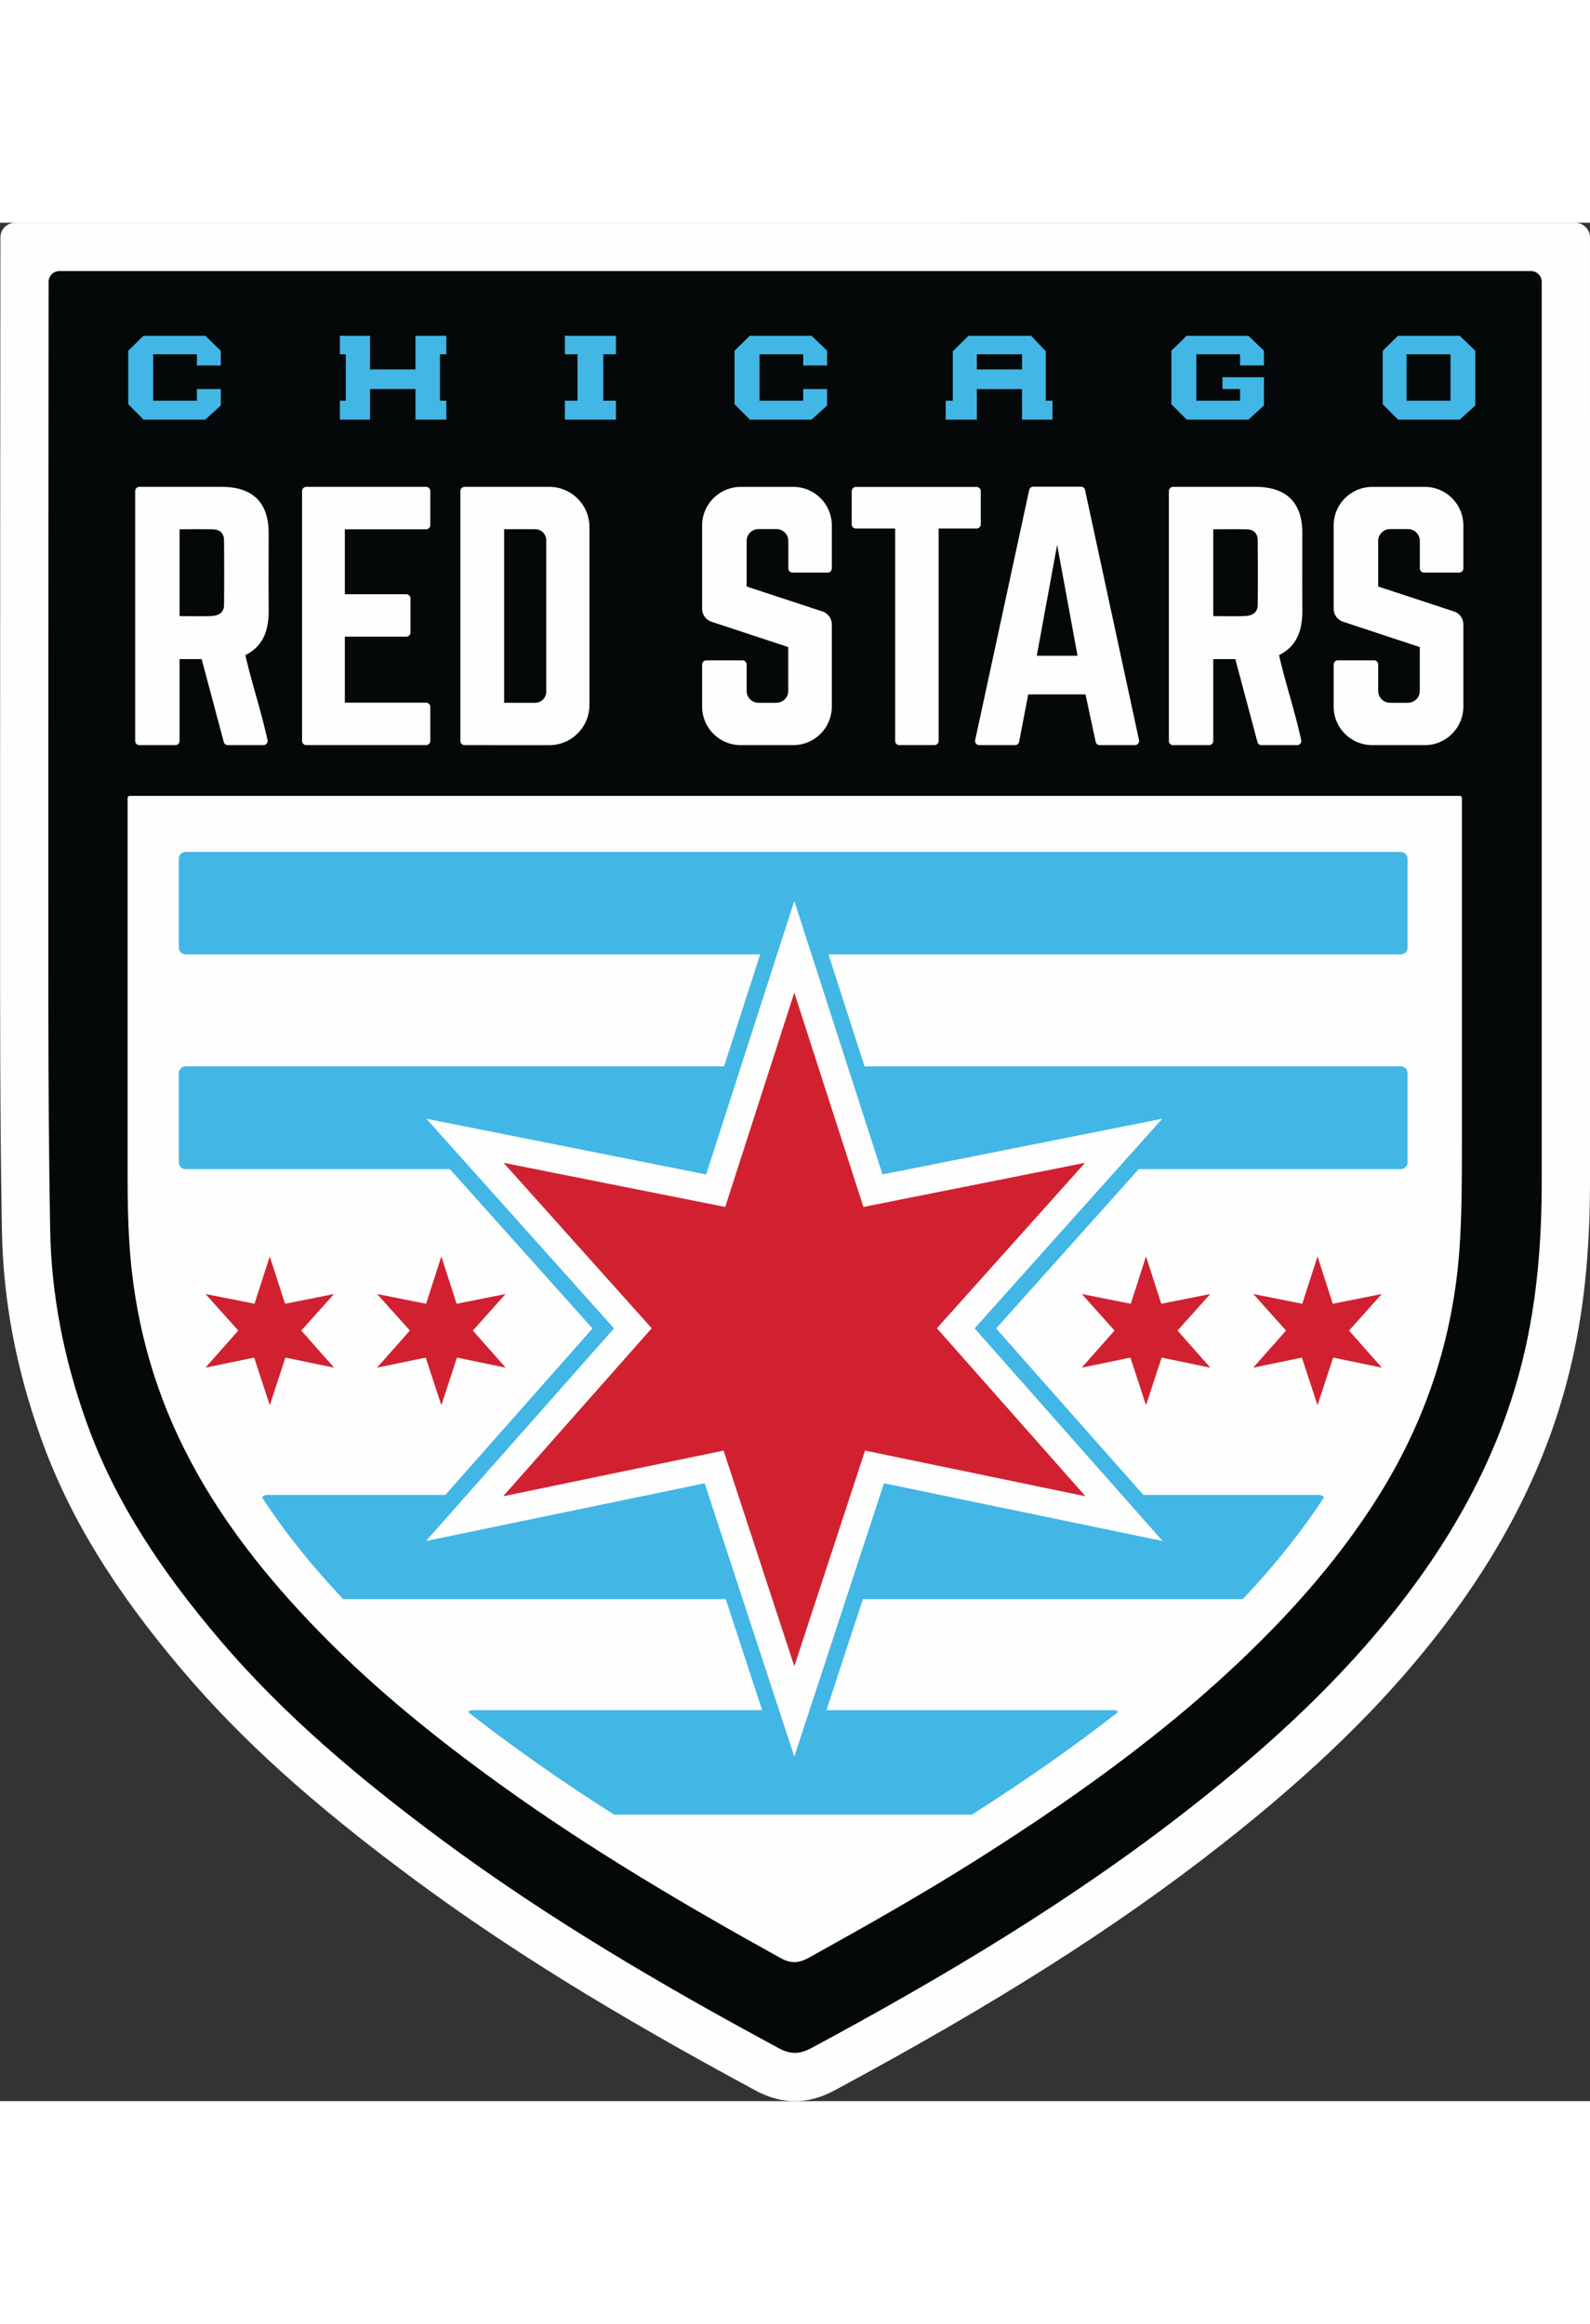
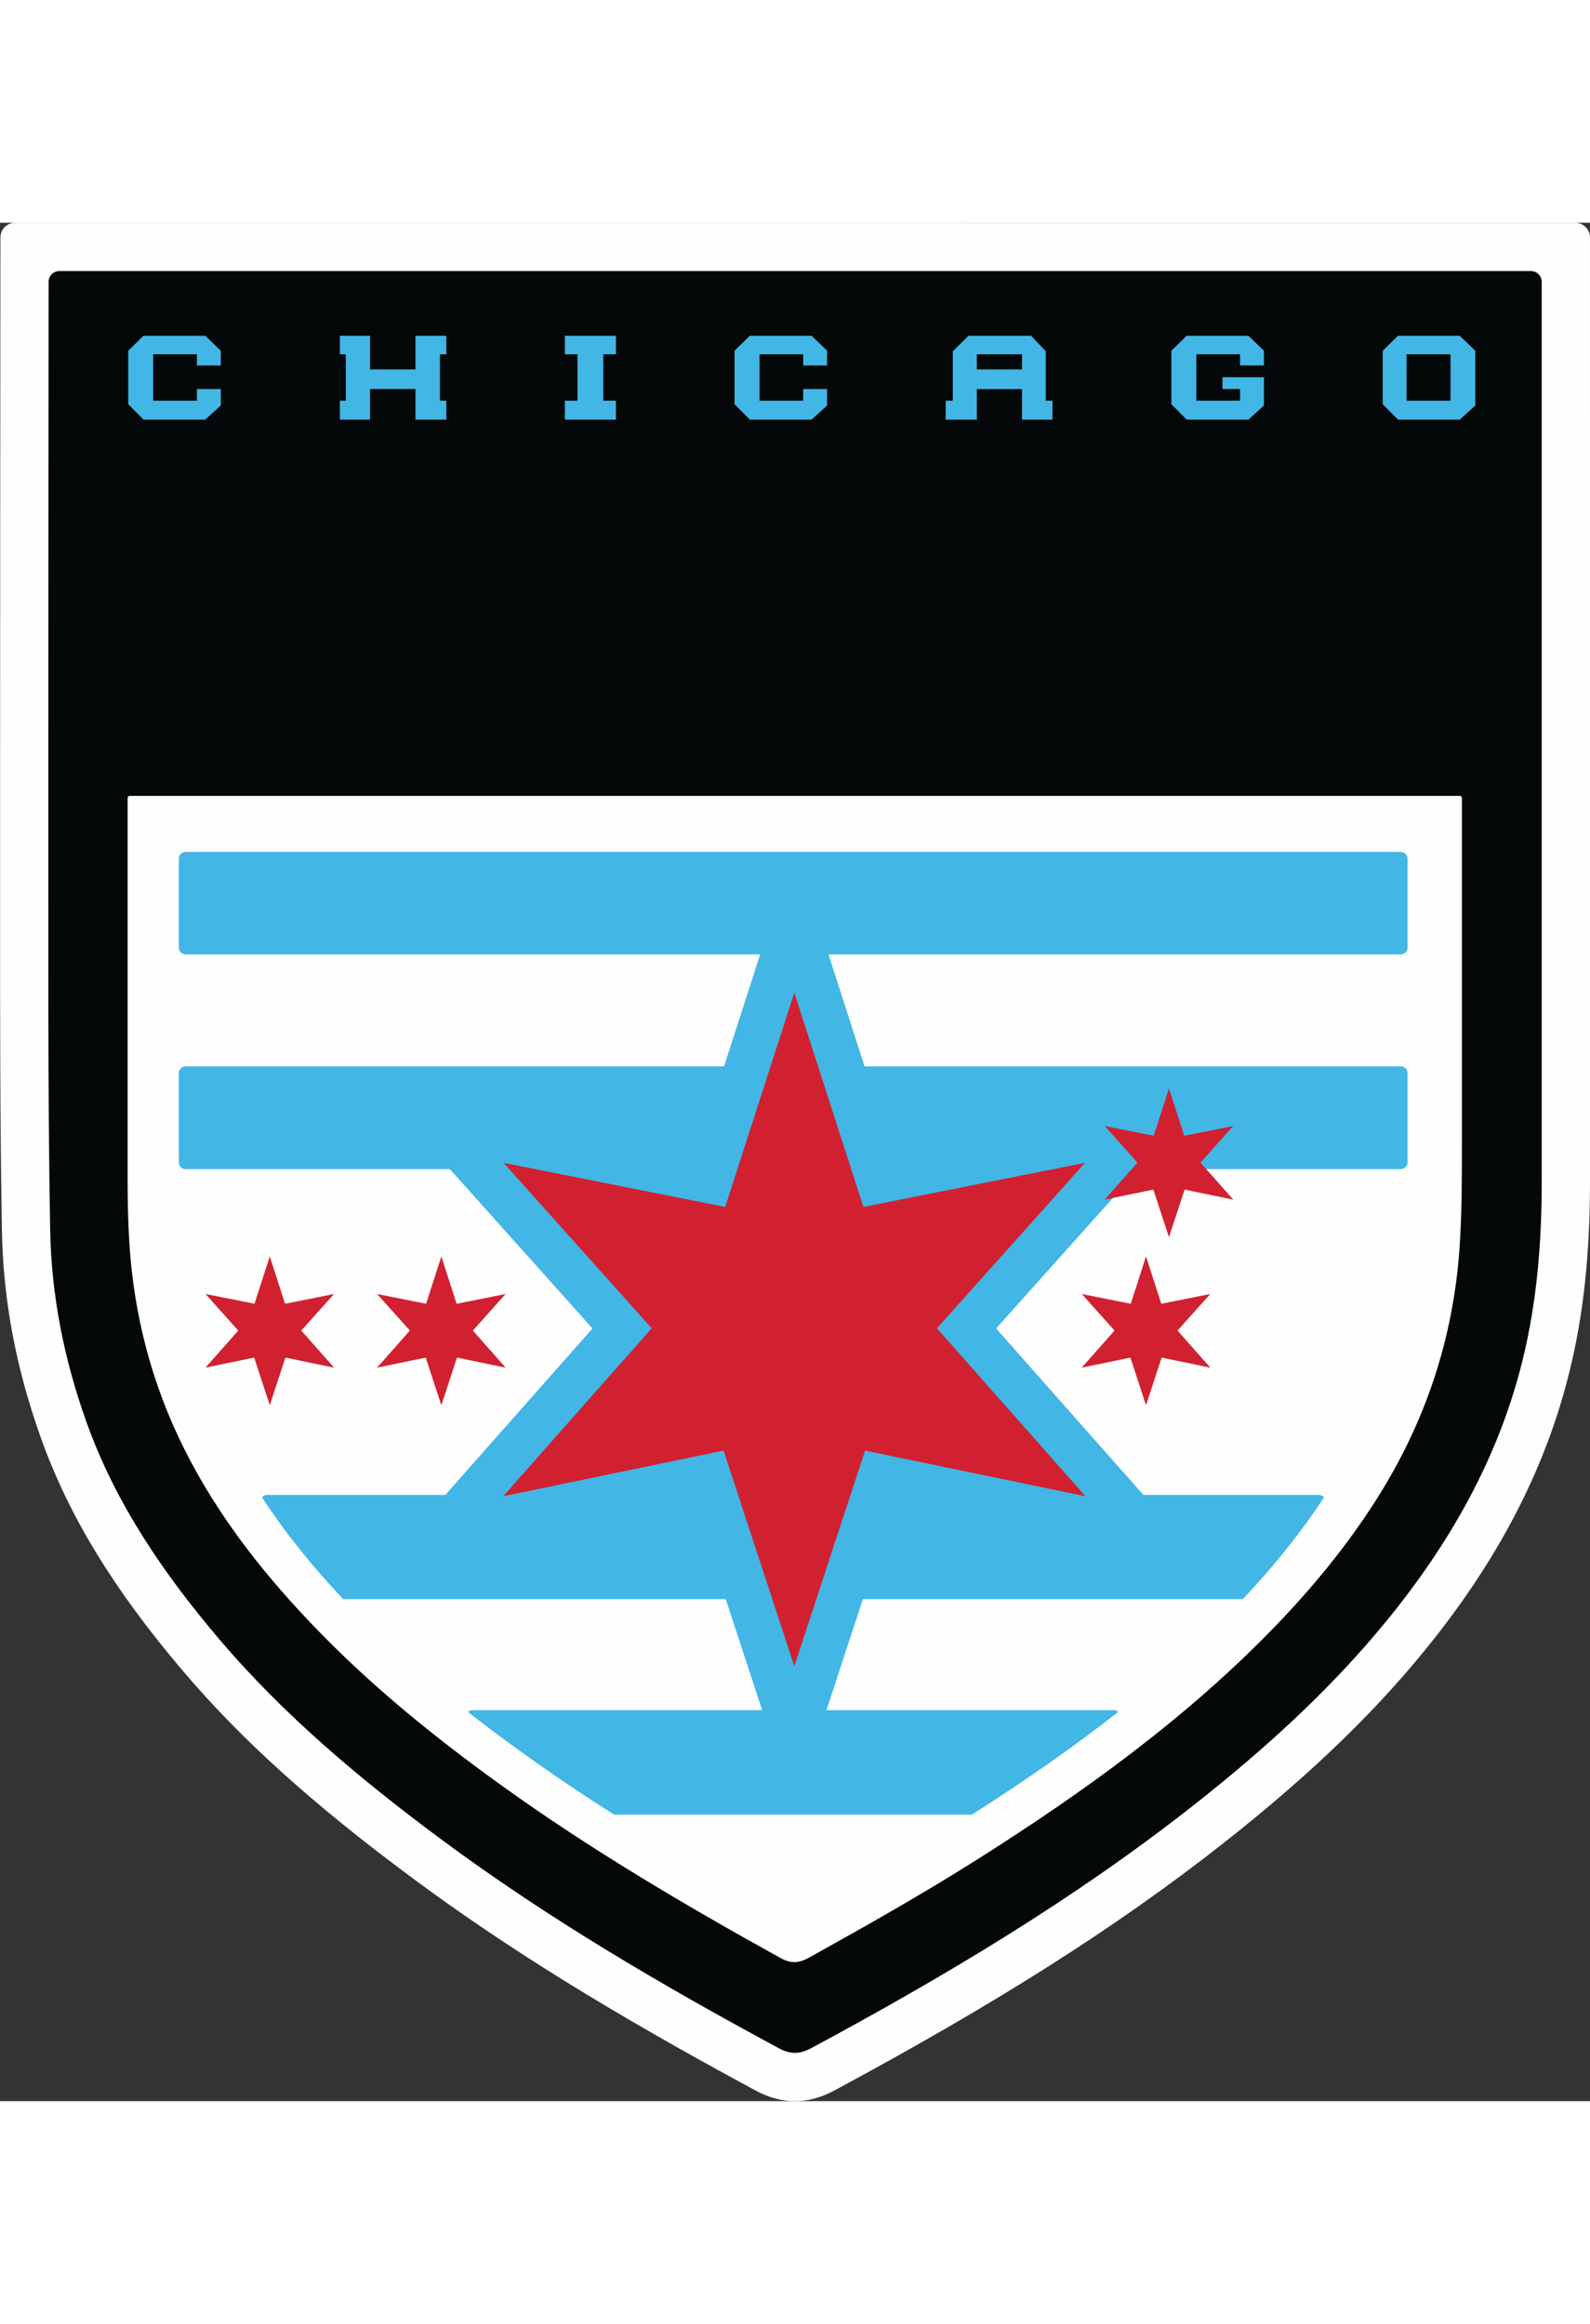
<svg xmlns="http://www.w3.org/2000/svg" height="2500" viewBox="477.67 384.16 1120.8 1323.69" width="1711">
  <rect x="477.67" y="384.16" width="1120.8" height="1323.69" fill="#333333" stroke="none" />
  <path d="m1037.96 1707.85c-9.13 0-18.26-2.42-27.14-7.2-101.58-54.7-176.43-101.02-242.72-150.21-70.45-52.27-120.35-97.34-161.81-146.12-48.51-57.08-80.18-109.02-99.65-163.43-17.72-49.49-26.75-97.47-27.62-146.7-1.35-76.18-1.31-152.89-1.27-227.08.01-25.87.03-52.63-.01-79.04-.06-36.95.17-334.06.22-393.56 0-5.72 4.64-10.35 10.36-10.35l1099.78.02c5.72 0 10.36 4.64 10.36 10.36l.01 393.47v271.44c0 51.66-4.61 94.4-14.51 134.48-15.95 64.6-46.29 125.02-92.75 184.71-39.31 50.47-87.73 97.62-152.39 148.38-74.17 58.23-158.38 111.69-273.04 173.34-9.34 5.05-18.44 7.49-27.82 7.49z" fill="#fefefe" />
  <path d="m1556.84 418.21c4.2 0 7.6 3.4 7.6 7.6v633.66c0 42.59-3.26 84.79-13.52 126.33-15.79 63.95-46.38 120.34-86.57 171.97-42.27 54.28-92.64 100.2-146.55 142.52-83.69 65.7-174.66 119.87-268.15 170.14-8.04 4.33-14.56 4.66-22.72.27-82.49-44.42-163.23-91.67-238.57-147.57-56.52-41.94-110.4-86.99-156.16-140.83-39.11-46.02-72.99-95.43-93.54-152.86-15.72-43.91-24.81-88.95-25.64-135.84-1.82-102.32-1.11-203.25-1.28-305.57-.06-37.77.15-312.85.19-362.25 0-4.2 3.41-7.59 7.6-7.59z" fill="#050808" />
  <path d="m1506.68 788.03h-937.57c-.83 0-1.49.66-1.49 1.49 0 17.51-.01 185.09 0 267.5.01 15.33.26 30.64 1.22 45.96 3.18 50.91 15.75 99.24 38.54 144.92 24.61 49.32 58.57 91.72 96.89 130.82 38.55 39.34 81.29 73.77 125.91 105.93 63.01 45.42 129.76 84.76 197.63 122.32 7.19 3.99 12.9 3.77 19.91-.12 40.3-22.37 80.44-45.01 119.4-69.67 74.93-47.43 146.57-99.08 208.57-163.04 26.93-27.8 51.43-57.55 72.23-90.29 34.68-54.58 54.42-113.97 58.68-178.57 1.64-24.82 1.58-49.61 1.58-74.43v-241.33c0-.82-.67-1.49-1.5-1.49z" fill="#fefefe" />
  <path d="m1465.11 978.65h-378.01l-25.47-78.95h403.48c2.62 0 4.75-2.13 4.75-4.75v-62.64c0-2.62-2.13-4.75-4.75-4.75h-856.63c-2.61 0-4.72 2.11-4.75 4.71v62.72c.02 2.6 2.14 4.71 4.75 4.71h405.05l-25.47 78.95h-379.58c-2.61 0-4.72 2.11-4.75 4.71v62.99c.02 2.6 2.14 4.71 4.75 4.71h186.3l100.54 112.28-103.76 117.31h-125.63c-1.44 0-2.71.65-3.58 1.66 16.71 25.69 36.14 49.36 57.24 71.77h269.65l25.67 78.26h-204.19c-1.22 0-2.33.47-3.17 1.23 12.44 9.74 25.12 19.2 37.96 28.46 21.26 15.32 42.98 29.89 65.04 43.9h252.25c35.5-22.68 70.14-46.47 103.12-72.39a4.687 4.687 0 0 0 -3.14-1.21h-202.54l25.67-78.26h267.84c21.06-22.32 40.39-46.02 57.23-71.73-.87-1.03-2.16-1.7-3.61-1.7h-123.76l-103.77-117.31 100.54-112.28h184.72c2.62 0 4.75-2.12 4.75-4.75v-2.16-60.75c.01-2.61-2.12-4.74-4.74-4.74z" fill="#42b6e5" />
-   <path d="m974.39 1272.44-196.43 40.69 132.54-149.84-132.3-147.74 197.21 39.26 62.17-192.73 62.18 192.73 197.21-39.26-132.3 147.74 132.54 149.84-196.43-40.69-63.2 192.61z" fill="#fefefe" />
-   <path d="m1242.83 1281.6-155.38-32.19-49.87 151.99-49.86-151.99-155.38 32.19 104.72-118.39-104.4-116.59 156.21 31.1 48.71-151.01 48.72 151.01 156.21-31.1-104.4 116.59zm208.91-90.62-34.33-7.11-11.01 33.58-11.02-33.58-34.32 7.11 23.13-26.15-23.06-25.76 34.51 6.87 10.76-33.36 10.76 33.36 34.51-6.87-23.06 25.76z" fill="#d12130" />
+   <path d="m1242.83 1281.6-155.38-32.19-49.87 151.99-49.86-151.99-155.38 32.19 104.72-118.39-104.4-116.59 156.21 31.1 48.71-151.01 48.72 151.01 156.21-31.1-104.4 116.59m208.91-90.62-34.33-7.11-11.01 33.58-11.02-33.58-34.32 7.11 23.13-26.15-23.06-25.76 34.51 6.87 10.76-33.36 10.76 33.36 34.51-6.87-23.06 25.76z" fill="#d12130" />
  <path d="m1330.84 1190.98-34.32-7.11-11.02 33.58-11.01-33.58-34.33 7.11 23.14-26.15-23.07-25.76 34.51 6.87 10.76-33.36 10.76 33.36 34.51-6.87-23.06 25.76zm-496.72 0-34.32-7.11-11.02 33.58-11.01-33.58-34.33 7.11 23.14-26.15-23.07-25.76 34.51 6.87 10.76-33.36 10.76 33.36 34.51-6.87-23.06 25.76zm-120.94 0-34.33-7.11-11.01 33.58-11.02-33.58-34.33 7.11 23.14-26.15-23.06-25.76 34.5 6.87 10.77-33.36 10.76 33.36 34.51-6.87-23.07 25.76z" fill="#d12130" />
-   <path d="m667.08 656.17c-.17-17.86-.03-35.72-.05-53.57-.02-21.35-11.35-32.23-32.67-32.32h-58.42a2.97 2.97 0 0 0 -2.97 2.97v176.08a2.97 2.97 0 0 0 2.97 2.97h25.34a2.97 2.97 0 0 0 2.97-2.97v-57.68s15.45-.01 15.56 0c5.26 19.67 10.46 39.19 15.6 58.45.35 1.3 1.52 2.2 2.87 2.2h25.06c1.89 0 3.31-1.74 2.91-3.58-4.43-20.39-11.03-39.79-15.63-59.85 13.63-6.85 16.58-18.93 16.46-32.7zm-31.48-2.61c-.06 5.68-4.24 7.56-9.04 7.75-7.13.28-14.5.07-22.31.07v-61.22c8.09 0 16.18-.21 24.05.09 4.41.16 7.25 2.92 7.29 7.45.14 15.29.16 30.57.01 45.86zm760.12 2.61c-.17-17.86-.03-35.72-.05-53.57-.02-21.35-11.35-32.23-32.67-32.32h-58.42a2.97 2.97 0 0 0 -2.97 2.97v176.08a2.97 2.97 0 0 0 2.97 2.97h25.34a2.97 2.97 0 0 0 2.97-2.97v-57.68s15.45-.01 15.56 0c5.26 19.67 10.46 39.19 15.6 58.45.35 1.3 1.52 2.2 2.87 2.2h25.06c1.89 0 3.31-1.74 2.91-3.58-4.43-20.39-11.03-39.79-15.63-59.85 13.64-6.85 16.59-18.93 16.46-32.7zm-31.48-2.61c-.06 5.68-4.24 7.56-9.04 7.75-7.13.28-14.5.07-22.31.07v-61.22c8.09 0 16.18-.21 24.05.09 4.41.16 7.25 2.92 7.29 7.45.15 15.29.17 30.57.01 45.86zm-673.64-80.31v176.04a2.97 2.97 0 0 0 2.97 2.97h84.45a2.97 2.97 0 0 0 2.97-2.97v-23.97a2.97 2.97 0 0 0 -2.97-2.97h-57.27v-46.51h43.3a2.97 2.97 0 0 0 2.97-2.97v-23.96a2.97 2.97 0 0 0 -2.97-2.97h-43.3v-45.76h57.27a2.97 2.97 0 0 0 2.97-2.97v-23.97a2.97 2.97 0 0 0 -2.97-2.97h-84.45a2.985 2.985 0 0 0 -2.97 2.98zm174.23-2.97h-59.67a2.97 2.97 0 0 0 -2.97 2.97v176.08a2.97 2.97 0 0 0 2.97 2.97l59.67.01c15.65 0 28.34-12.69 28.34-28.34v-125.35c0-15.65-12.69-28.34-28.34-28.34zm-2.13 144.39c0 4.28-3.47 7.75-7.75 7.76h-21.92v-122.32h21.92a7.76 7.76 0 0 1 7.76 7.76v106.8zm109.9-117.15v58.65c0 4.16 2.67 7.84 6.61 9.14l54.1 17.86v30.9c0 4.61-3.74 8.35-8.35 8.35h-12.62c-4.61 0-8.35-3.74-8.35-8.35v-18.57a2.97 2.97 0 0 0 -2.97-2.97h-25.45a2.97 2.97 0 0 0 -2.97 2.97v29.57c0 15.03 12.18 27.21 27.21 27.21h37c15.03 0 27.21-12.18 27.21-27.21v-57.85c0-4.16-2.67-7.85-6.62-9.15l-53.42-17.57v-32.12c0-4.61 3.74-8.35 8.35-8.35h12.67c4.61 0 8.35 3.74 8.35 8.35v19.33a2.97 2.97 0 0 0 2.97 2.97h24.74a2.97 2.97 0 0 0 2.97-2.97v-30.21c0-15.03-12.19-27.22-27.22-27.21l-37 .02c-15.03.01-27.21 12.19-27.21 27.21zm445.18 0v58.65c0 4.16 2.67 7.84 6.61 9.14l54.1 17.86v30.9c0 4.61-3.74 8.35-8.35 8.35h-12.62c-4.61 0-8.35-3.74-8.35-8.35v-18.57a2.97 2.97 0 0 0 -2.97-2.97h-25.45a2.97 2.97 0 0 0 -2.97 2.97v29.57c0 15.03 12.18 27.21 27.21 27.21h37c15.03 0 27.21-12.18 27.21-27.21v-57.85c0-4.16-2.67-7.85-6.62-9.15l-53.42-17.57v-32.12c0-4.61 3.74-8.35 8.35-8.35h12.66c4.61 0 8.35 3.74 8.35 8.35v19.33a2.97 2.97 0 0 0 2.97 2.97h24.74a2.97 2.97 0 0 0 2.97-2.97v-30.21c0-15.03-12.19-27.22-27.22-27.21l-37 .02c-15.02.01-27.2 12.19-27.2 27.21zm-339.72-24.24-.06 23.36c0 1.64 1.33 2.98 2.97 2.98h27.71v149.68a2.97 2.97 0 0 0 2.97 2.97h24.69a2.97 2.97 0 0 0 2.97-2.97v-149.68h26.75a2.97 2.97 0 0 0 2.97-2.97v-23.36a2.97 2.97 0 0 0 -2.97-2.97h-85.03c-1.63 0-2.96 1.33-2.97 2.96zm161.57-3.12h-33.59c-1.4 0-2.61.98-2.9 2.34l-38.06 176.2a2.964 2.964 0 0 0 2.9 3.59h25.16c1.42 0 2.65-1.01 2.91-2.41l6.43-33.35h40.38l7.13 33.41c.29 1.37 1.5 2.35 2.9 2.35h24.77c1.89 0 3.3-1.75 2.9-3.59l-38.04-176.2a2.955 2.955 0 0 0 -2.89-2.34zm-31.14 119.13 14.37-78.17 14.37 78.17z" fill="#fefefe" />
  <path d="m578.82 463.81-10.76 10.53v37.71l10.83 10.87h43.47l10.95-9.99v-11.57h-16.85v8.17l-30.8.01v-32.67h30.8v7.87h16.85v-10.4l-10.95-10.53zm138.44 0-.01 13.06h4.15v32.66h-4.15l.01 13.39h21.26v-21.56h32.02v21.56h21.75v-13.39h-4.5v-32.66h4.5v-13.06h-21.75v23.69h-32.02v-23.69zm158.6 0v13.06h8.9v32.66h-8.9v13.39h36v-13.39h-8.91v-32.66h8.91v-13.06zm130.35 0-10.76 10.53v37.71l10.83 10.87h43.47l10.95-9.99v-11.57h-16.85v8.17l-30.8.01v-32.67h30.8v7.87h16.85v-10.4l-10.95-10.53zm208.65 45.72v-34.82l-10.37-10.9h-44.17l-11.02 10.9v34.82h-5v13.39h21.95v-21.52h31.86l.01 21.52h21.44v-13.39zm-16.74-22.03h-31.87v-10.63h31.87zm153.66-2.76v-7.87h-30.8v32.67l30.8-.01v-8.17h-12.38v-8.35h29.24v19.91l-10.96 10h-43.47l-10.83-10.87v-37.71l10.76-10.53h43.54l10.96 10.53v10.4zm154.89-20.93h-43.54l-10.76 10.53v37.71l10.83 10.87h43.47l10.96-10v-38.58zm-6.54 45.72h-30.96v-32.67l30.96.01z" fill="#42b6e5" />
</svg>